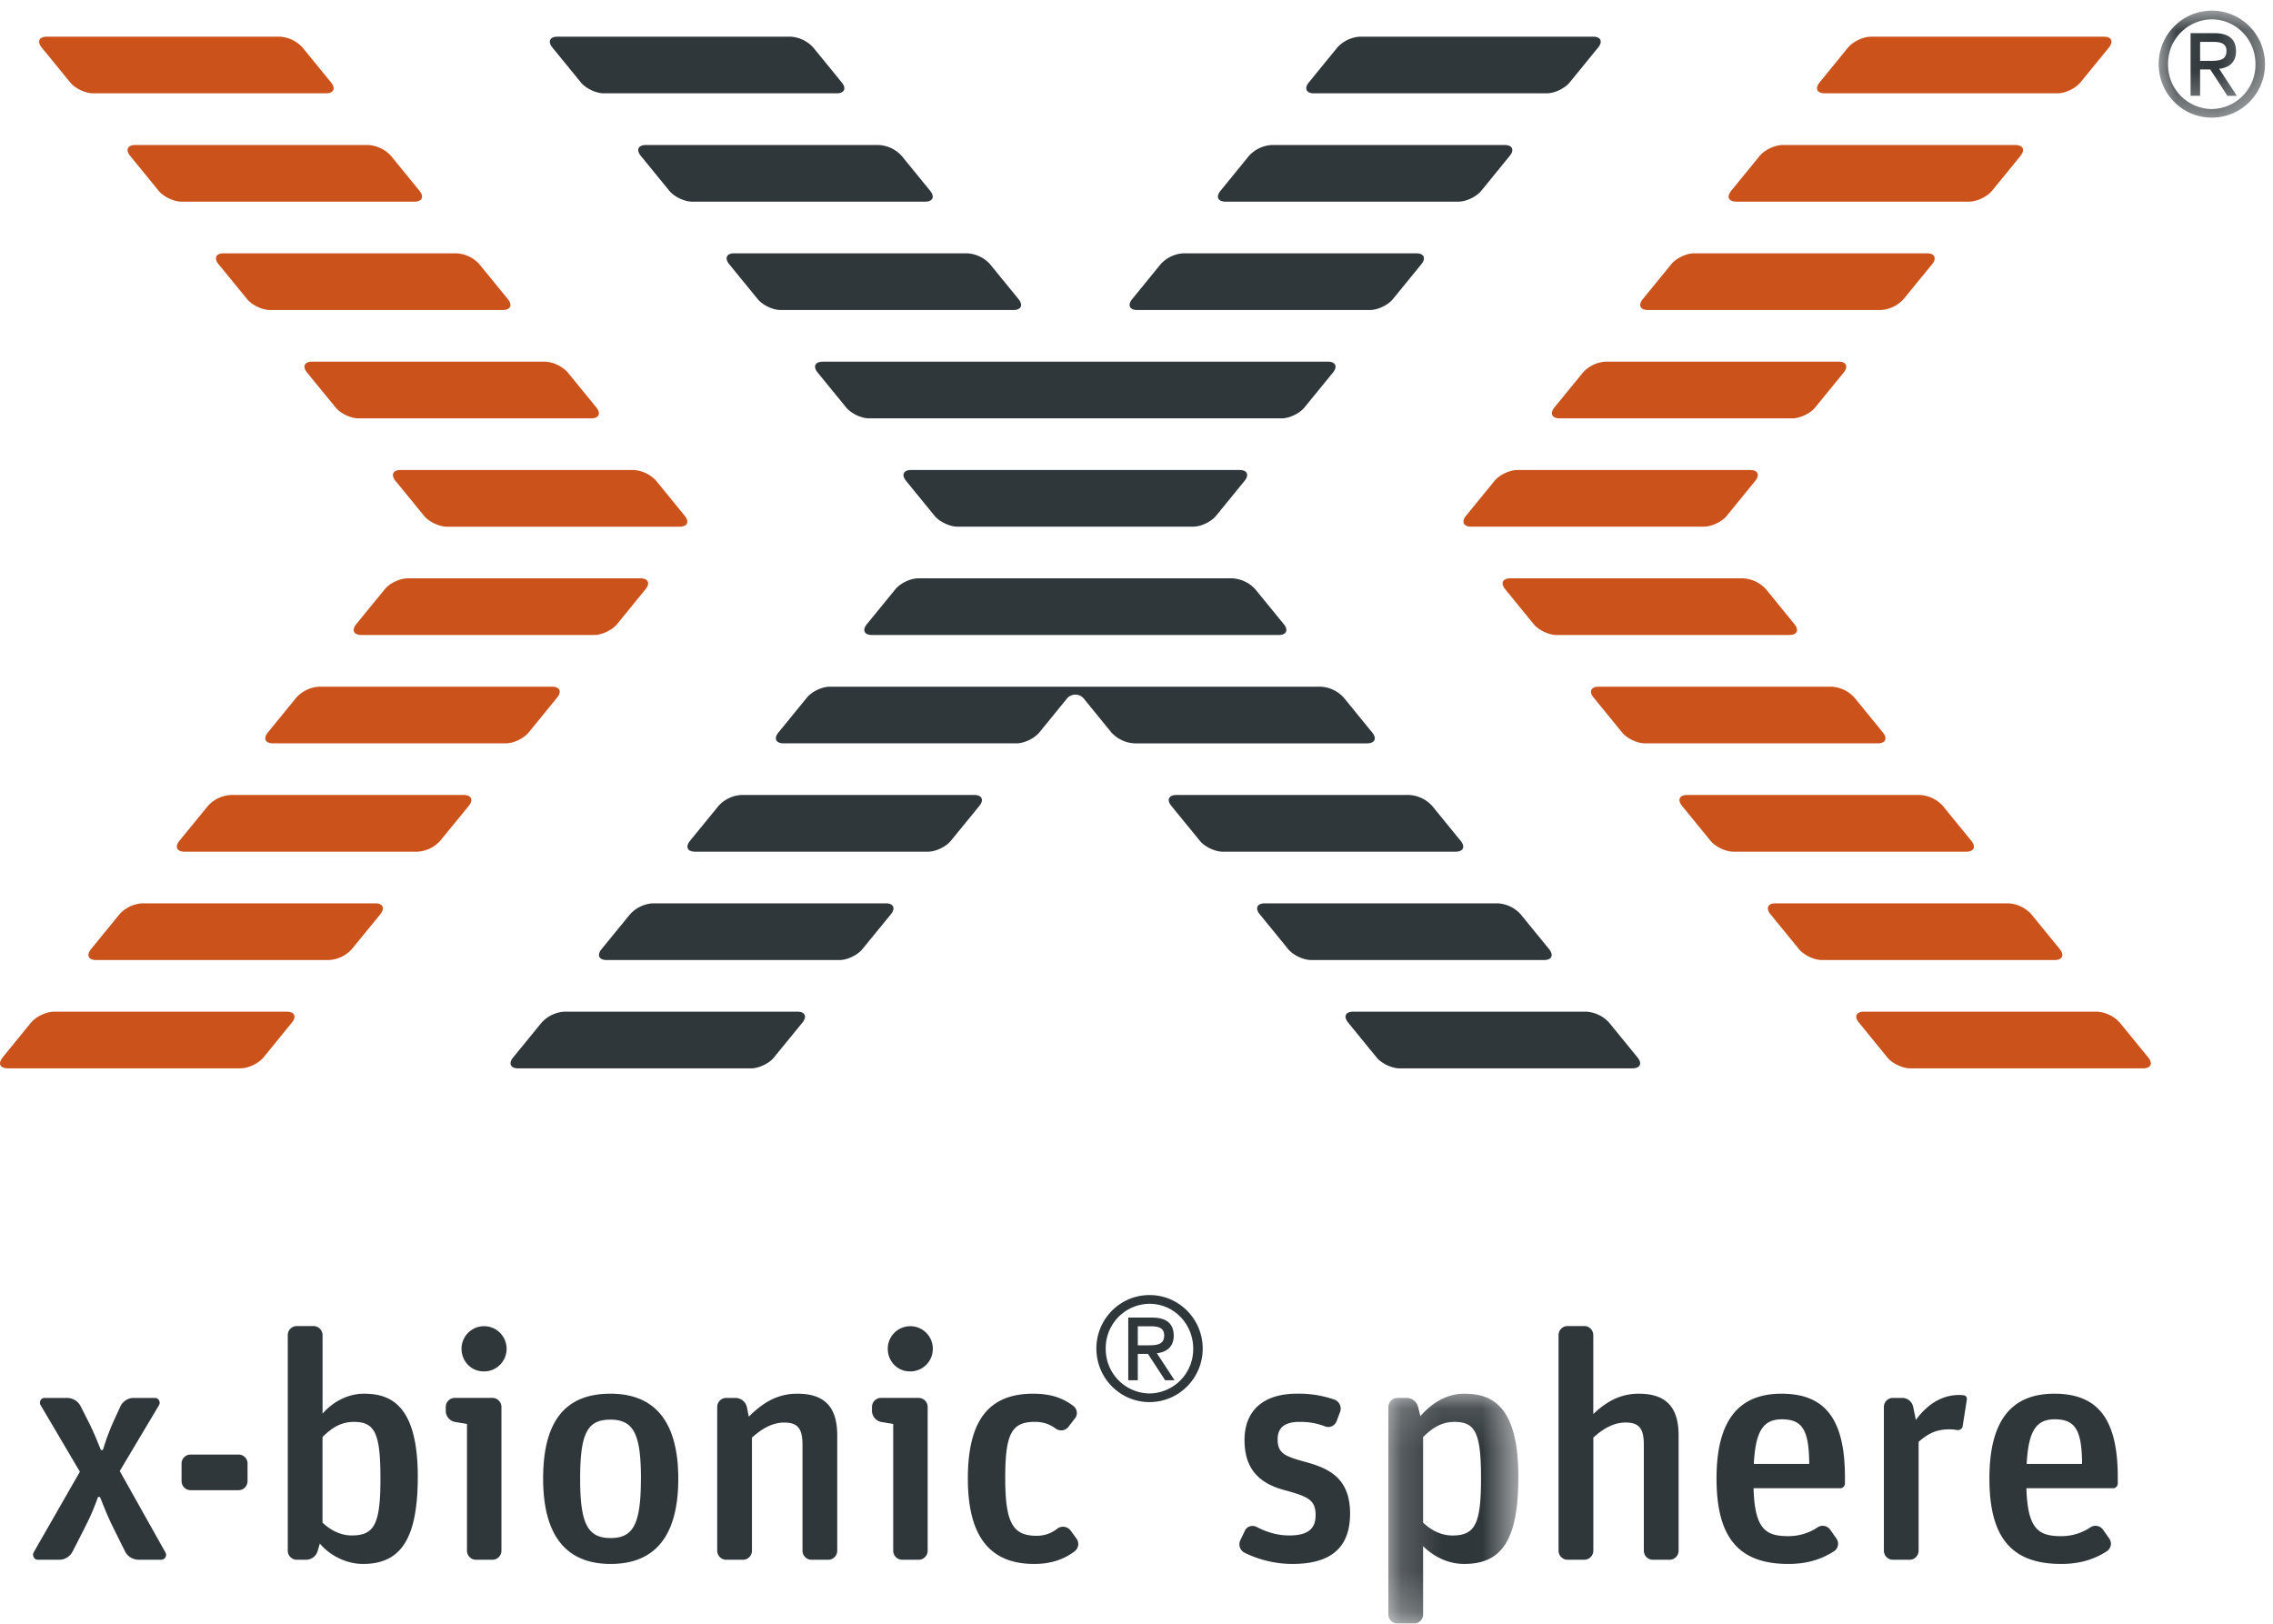
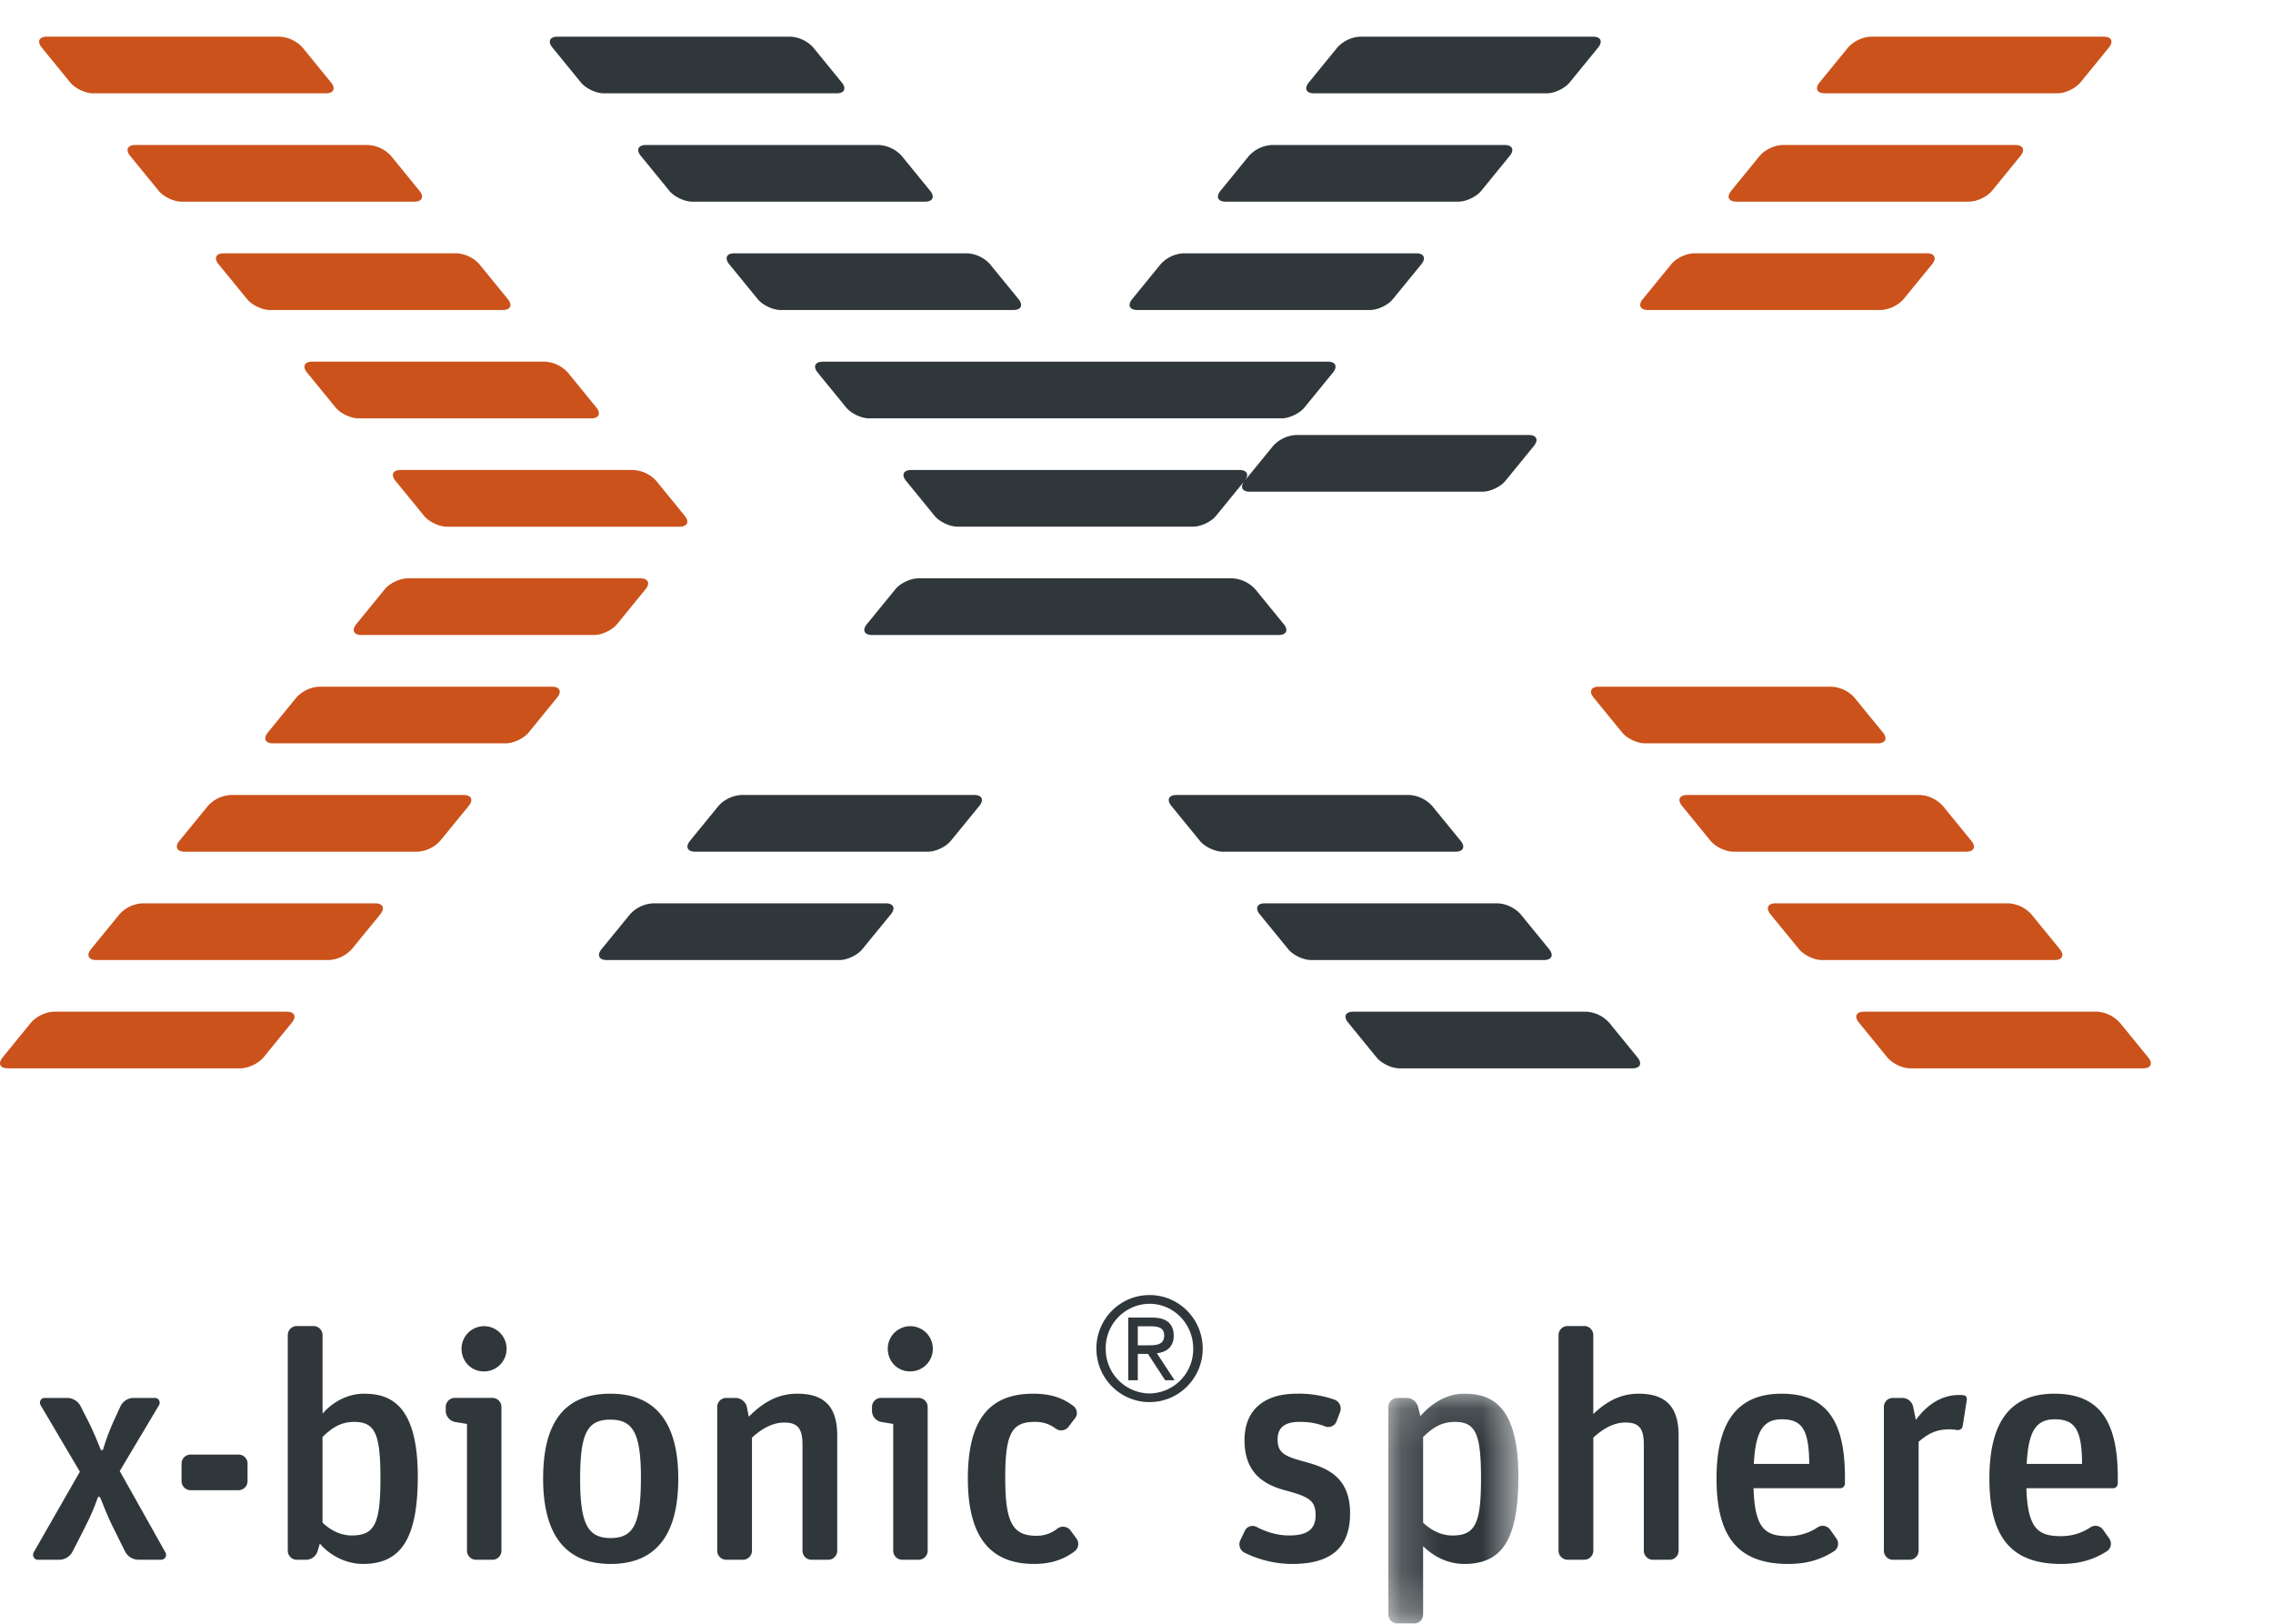
<svg xmlns="http://www.w3.org/2000/svg" xmlns:xlink="http://www.w3.org/1999/xlink" width="56" height="40">
  <defs>
    <path id="a" d="M.186 5.79H3.39V.127H.186z" />
-     <path id="c" d="M2.682 2.641V.006H.062V2.64h2.62z" />
  </defs>
  <g fill="none" fill-rule="evenodd">
    <path d="M13.727 17.183c.12-.147.063-.267-.126-.267H7.864a.825.825 0 0 0-.562.267l-.703.862c-.12.147-.064.267.126.267h5.736c.19 0 .442-.12.563-.267l.703-.862zm2.178-2.669c.12-.147.063-.267-.126-.267h-5.736c-.19 0-.442.12-.562.267l-.704.862c-.12.147-.063.267.126.267h5.736c.19 0 .443-.12.563-.267l.703-.862zm31.96 5.338a.826.826 0 0 0-.562-.268h-5.737c-.19 0-.246.12-.126.268l.703.861c.12.147.373.268.562.268h5.738c.19 0 .246-.12.125-.267l-.703-.862zM9.37 22.52c.12-.146.064-.267-.125-.267H3.507a.822.822 0 0 0-.562.268l-.703.861c-.12.147-.064.268.125.268h5.738a.82.82 0 0 0 .562-.268l.704-.861zm36.316-5.337a.826.826 0 0 0-.562-.267h-5.737c-.19 0-.246.12-.126.267l.704.862c.12.147.373.267.562.267h5.737c.189 0 .246-.12.125-.267l-.703-.862z" fill="#CB521B" />
    <path d="M30.925 14.514a.826.826 0 0 0-.562-.267h-7.74c-.19 0-.442.12-.562.267l-.704.862c-.12.147-.063.267.126.267h10.02c.19 0 .246-.12.126-.267l-.704-.862zm4.358 5.338a.826.826 0 0 0-.562-.268h-5.737c-.19 0-.247.12-.126.268l.703.861c.12.147.373.268.562.268h5.738c.19 0 .246-.12.126-.267l-.704-.862z" fill="#30373B" />
    <path d="M11.549 19.852c.12-.147.063-.268-.126-.268H5.686a.82.82 0 0 0-.562.268l-.704.861c-.12.147-.063.268.126.268h5.737a.82.82 0 0 0 .562-.268l.704-.861zm38.495 2.668a.826.826 0 0 0-.562-.267h-5.738c-.19 0-.246.12-.126.268l.704.861c.12.147.373.268.562.268h5.738c.19 0 .245-.12.126-.268l-.704-.862zm2.179 2.67a.826.826 0 0 0-.562-.268h-5.739c-.189 0-.246.12-.125.267l.703.862c.12.147.373.267.562.267h5.739c.19 0 .246-.12.126-.267l-.704-.862zM9.632 3.839a.826.826 0 0 0-.563-.267H3.332c-.19 0-.246.12-.126.267l.704.862c.12.147.373.267.562.267h5.737c.19 0 .246-.12.126-.267l-.703-.862zm6.535 8.006a.826.826 0 0 0-.562-.267H9.869c-.19 0-.246.12-.126.267l.704.862c.12.147.373.268.562.268h5.736c.189 0 .246-.12.125-.268l-.703-.862zM7.453 1.17a.826.826 0 0 0-.562-.267H1.153c-.19 0-.246.12-.126.267l.704.862c.12.147.373.267.562.267h5.738c.189 0 .246-.12.125-.267l-.703-.862z" fill="#CB521B" />
-     <path d="M33.104 17.183a.826.826 0 0 0-.562-.267H20.444c-.19 0-.442.12-.562.267l-.704.862c-.12.147-.063.267.126.267h5.738c.19 0 .443-.12.563-.267l.67-.822a.27.27 0 0 1 .437 0l.67.822a.83.83 0 0 0 .563.267h5.737c.19 0 .246-.12.125-.267l-.703-.862z" fill="#30373B" />
    <path d="M13.989 9.177a.826.826 0 0 0-.563-.268H7.69c-.19 0-.246.12-.126.268l.704.861c.12.147.373.268.562.268h5.736c.19 0 .246-.12.126-.268l-.703-.861zM11.81 6.508a.826.826 0 0 0-.562-.268H5.51c-.19 0-.246.12-.126.268l.704.861c.12.147.373.268.562.268h5.737c.189 0 .246-.12.125-.268l-.703-.861z" fill="#CB521B" />
    <path d="M37.462 22.52a.826.826 0 0 0-.562-.267h-5.739c-.189 0-.246.12-.126.268l.703.861c.12.147.374.268.563.268h5.74c.188 0 .245-.12.125-.268l-.704-.862zM20.27 8.91c-.19 0-.246.12-.126.267l.703.861c.12.147.373.268.563.268h10.166c.189 0 .442-.12.562-.268l.703-.861c.12-.148.063-.268-.125-.268H20.27z" fill="#30373B" />
    <path d="M47.602 6.508c.12-.147.063-.268-.126-.268h-5.737c-.19 0-.443.12-.563.268l-.703.861c-.12.147-.063.268.126.268h5.737a.82.82 0 0 0 .562-.268l.704-.861z" fill="#CB521B" />
    <path d="M37.196 3.839c.12-.147.064-.267-.125-.267h-5.738a.825.825 0 0 0-.562.267l-.702.862c-.12.147-.064.267.126.267h5.736c.19 0 .442-.12.562-.267l.703-.862zM24.392 6.508a.826.826 0 0 0-.562-.268h-5.74c-.189 0-.245.12-.125.268l.703.861c.12.147.373.268.562.268h5.738c.19 0 .246-.12.126-.268l-.703-.861zM20.036 1.17a.825.825 0 0 0-.562-.267h-5.74c-.188 0-.245.12-.125.267l.703.862c.12.147.373.267.563.267h5.739c.19 0 .246-.12.125-.267l-.703-.862zm2.178 2.669a.825.825 0 0 0-.562-.267h-5.739c-.19 0-.246.12-.126.267l.704.862c.12.147.373.267.562.267h5.738c.19 0 .246-.12.126-.267l-.703-.862zm17.16-2.669c.12-.147.064-.267-.125-.267h-5.74a.82.82 0 0 0-.561.267l-.703.862c-.12.147-.063.267.126.267h5.738c.19 0 .442-.12.562-.267l.703-.862z" fill="#30373B" />
    <path d="M51.958 1.17c.12-.147.063-.267-.126-.267h-5.739c-.19 0-.442.12-.562.267l-.703.862c-.12.147-.063.267.126.267h5.738c.19 0 .443-.12.563-.267l.703-.862zM49.78 3.839c.12-.147.063-.267-.126-.267h-5.738c-.19 0-.442.12-.562.267l-.703.862c-.12.147-.064.267.126.267h5.737c.19 0 .443-.12.563-.267l.703-.862z" fill="#CB521B" />
-     <path d="M35.019 6.508c.12-.147.063-.268-.126-.268h-5.736a.82.82 0 0 0-.562.268l-.702.861c-.12.147-.064.268.125.268h5.735c.19 0 .443-.12.563-.268l.703-.861zM17 20.714c-.12.146-.064.267.125.267h5.738c.19 0 .442-.12.562-.267l.704-.862c.12-.147.064-.268-.126-.268h-5.738a.82.82 0 0 0-.562.268l-.704.862zm13.663-8.869c.12-.147.064-.267-.126-.267h-8.09c-.188 0-.245.12-.125.267l.703.862c.12.147.374.267.563.267h5.81c.19 0 .442-.12.562-.267l.703-.862zM12.641 26.051c-.12.147-.063.268.126.268h5.737c.19 0 .443-.12.563-.268l.703-.861c.12-.148.064-.268-.125-.268h-5.738a.822.822 0 0 0-.562.268l-.704.861z" fill="#30373B" />
-     <path d="M43.245 11.845c.12-.147.064-.267-.126-.267h-5.735c-.19 0-.442.12-.563.267l-.703.862c-.12.147-.063.267.126.267h5.736c.189 0 .442-.12.562-.267l.703-.862zm.262 2.669a.826.826 0 0 0-.562-.267h-5.736c-.19 0-.246.12-.126.267l.703.862c.12.147.373.267.563.267h5.736c.189 0 .245-.12.125-.267l-.703-.862zm1.916-5.337c.12-.148.064-.268-.126-.268h-5.736a.82.82 0 0 0-.562.268l-.703.861c-.12.147-.063.268.126.268h5.736c.189 0 .442-.12.562-.268l.703-.861z" fill="#CB521B" />
+     <path d="M35.019 6.508c.12-.147.063-.268-.126-.268h-5.736a.82.82 0 0 0-.562.268l-.702.861c-.12.147-.064.268.125.268h5.735c.19 0 .443-.12.563-.268l.703-.861zM17 20.714c-.12.146-.064.267.125.267h5.738c.19 0 .442-.12.562-.267l.704-.862c.12-.147.064-.268-.126-.268h-5.738a.82.82 0 0 0-.562.268l-.704.862zm13.663-8.869c.12-.147.064-.267-.126-.267h-8.09c-.188 0-.245.12-.125.267l.703.862c.12.147.374.267.563.267h5.81c.19 0 .442-.12.562-.267l.703-.862zc-.12.147-.063.268.126.268h5.737c.19 0 .443-.12.563-.268l.703-.861c.12-.148.064-.268-.125-.268h-5.738a.822.822 0 0 0-.562.268l-.704.861z" fill="#30373B" />
    <path d="M14.82 23.382c-.12.147-.063.268.126.268h5.738c.189 0 .442-.12.562-.268l.704-.861c.12-.148.063-.268-.126-.268h-5.738a.826.826 0 0 0-.562.268l-.704.861z" fill="#30373B" />
    <path d="M7.193 25.19c.12-.148.063-.268-.126-.268H1.329c-.19 0-.443.12-.563.267l-.703.862c-.12.147-.063.267.126.267h5.738c.19 0 .442-.12.563-.267l.703-.862z" fill="#CB521B" />
    <path d="M39.642 25.19a.826.826 0 0 0-.563-.268h-5.74c-.19 0-.246.12-.126.267l.703.862c.12.147.374.267.563.267h5.74c.19 0 .246-.12.126-.267l-.703-.862zM2.093 37.623c.17-.334.24-.52.316-.73l.006-.016h.047l.007.015.056.137c.066.166.15.372.26.594l.293.59c.06.127.194.21.336.21h.555a.122.122 0 0 0 .107-.061.117.117 0 0 0 0-.118L2.95 36.238l.007-.011.96-1.61a.122.122 0 0 0 0-.123.113.113 0 0 0-.1-.057h-.523a.363.363 0 0 0-.328.21l-.15.327c-.142.31-.214.533-.276.73l-.006.016h-.048l-.051-.123c-.076-.187-.147-.363-.28-.623l-.166-.327a.376.376 0 0 0-.336-.21H1.1a.113.113 0 0 0-.1.057.121.121 0 0 0 .001.122l.967 1.639-1.14 1.989a.13.13 0 0 0 .006.124.115.115 0 0 0 .1.056h.523a.373.373 0 0 0 .335-.21l.302-.59zM6.1 36.055c0-.123-.1-.223-.223-.223H4.696c-.123 0-.223.1-.223.223v.431c0 .123.1.224.223.224h1.181c.122 0 .222-.1.222-.224v-.43zm1.846-.655l.007-.007c.227-.22.444-.365.77-.365.516 0 .65.286.65 1.395 0 1.114-.145 1.402-.706 1.402-.34 0-.593-.194-.714-.31l-.007-.006v-2.11zm-.066 2.625l.028.032c.189.217.574.47 1.037.47.945 0 1.348-.644 1.348-2.153 0-1.809-.712-2.041-1.332-2.041-.35 0-.714.168-.974.447l-.04.044v-1.933c0-.124-.1-.224-.223-.224h-.412c-.123 0-.222.1-.222.224v5.31c0 .122.1.223.222.223h.23a.3.3 0 0 0 .286-.222l.052-.177zm4.038-4.241a.555.555 0 0 0 .563-.559.555.555 0 1 0-1.11 0c0 .313.24.559.547.559m.436.876c0-.123-.1-.223-.222-.223h-.928c-.122 0-.222.1-.222.223v.096c0 .128.092.242.22.272l.303.05V38.2c0 .123.1.224.222.224h.405c.122 0 .222-.1.222-.224v-3.54zm3.436 1.762c0 1.11-.18 1.467-.744 1.467-.57 0-.753-.354-.753-1.459 0-1.118.174-1.458.745-1.458.57 0 .753.352.753 1.45m-2.41 0c0 1.397.56 2.105 1.665 2.105s1.665-.706 1.665-2.097-.563-2.097-1.673-2.097c-1.115 0-1.657.684-1.657 2.09m7.246-1.061c0-.702-.312-1.029-.983-1.029-.428 0-.787.166-1.165.536l-.031.03-.048-.242a.292.292 0 0 0-.278-.22h-.23c-.122 0-.222.1-.222.223v3.54c0 .123.1.224.222.224h.412c.123 0 .222-.1.222-.224v-2.785l.008-.007c.273-.246.53-.364.785-.364.334 0 .452.143.452.55V38.2c0 .123.1.224.222.224h.412c.122 0 .222-.1.222-.224v-2.838zm1.792-1.578a.555.555 0 0 0 .563-.559.555.555 0 1 0-1.11 0c0 .313.24.559.547.559m.436.876c0-.123-.1-.223-.223-.223h-.927c-.122 0-.222.1-.222.223v.096c0 .128.092.242.22.272l.303.05V38.2c0 .123.1.224.222.224h.404c.123 0 .223-.1.223-.224v-3.54zm3.667 3.243l-.151-.207a.234.234 0 0 0-.316-.043.806.806 0 0 1-.521.18c-.59 0-.768-.333-.768-1.427 0-1.083.156-1.379.728-1.379.2 0 .357.05.513.164.104.075.24.056.317-.043l.159-.207a.205.205 0 0 0 .046-.159.22.22 0 0 0-.089-.15c-.274-.207-.578-.299-.985-.299-1.099 0-1.61.664-1.61 2.09 0 1.416.535 2.104 1.634 2.104.396 0 .723-.103 1-.314a.225.225 0 0 0 .043-.31m5.615-1.896c-.488-.133-.66-.21-.66-.55 0-.29.177-.43.54-.43.24 0 .43.034.635.114a.219.219 0 0 0 .278-.13l.087-.231a.236.236 0 0 0-.13-.297 2.643 2.643 0 0 0-.941-.15c-.817 0-1.285.416-1.285 1.14 0 .66.307 1.05.966 1.23.584.16.786.235.786.62 0 .347-.2.502-.65.502-.268 0-.531-.068-.804-.21a.217.217 0 0 0-.17-.013.203.203 0 0 0-.122.113l-.111.232a.232.232 0 0 0 .108.304c.205.103.631.276 1.178.276.955 0 1.42-.407 1.42-1.243 0-.898-.556-1.123-1.125-1.277" fill="#30373B" />
    <g transform="translate(34.019 34.205)">
      <mask id="b" fill="#fff">
        <use xlink:href="#a" />
      </mask>
      <path d="M1.042 1.195l.008-.007c.227-.22.444-.365.77-.365.515 0 .649.287.649 1.395 0 1.114-.145 1.403-.705 1.403-.341 0-.594-.195-.714-.31l-.008-.007v-2.11zm0 2.69l.04.037c.16.15.5.4.975.4.946 0 1.332-.623 1.332-2.152C3.39.36 2.677.128 2.057.128c-.382 0-.736.175-1.053.52l-.03.031L.918.454a.293.293 0 0 0-.28-.222h-.23c-.122 0-.222.1-.222.223v5.11c0 .124.1.225.222.225H.82a.223.223 0 0 0 .222-.224v-1.68z" fill="#30373B" mask="url(#b)" />
    </g>
    <path d="M41.356 35.362c0-.702-.313-1.029-.984-1.029-.393 0-.735.148-1.078.464l-.04.037V32.89c0-.123-.1-.224-.221-.224h-.413c-.122 0-.222.1-.222.224v5.31c0 .122.1.223.222.223h.413c.122 0 .222-.1.222-.224v-2.785l.008-.007c.272-.246.528-.364.784-.364.334 0 .452.143.452.55V38.2c0 .123.1.224.222.224h.412c.123 0 .223-.1.223-.224v-2.838zm1.854.701v-.025c.045-.783.231-1.074.69-1.074.502 0 .665.261.674 1.075v.024h-1.365zm2.244.328c0-1.423-.482-2.058-1.562-2.058-1.078 0-1.602.684-1.602 2.09 0 1.455.546 2.104 1.769 2.104.436 0 .795-.1 1.129-.315a.221.221 0 0 0 .057-.31l-.151-.214a.227.227 0 0 0-.309-.066 1.284 1.284 0 0 1-.734.22c-.548 0-.815-.174-.848-1.156l-.001-.024h2.14c.061 0 .112-.055.112-.12v-.151zm3.004-1.918c0-.058-.025-.093-.074-.1-.04-.008-.084-.008-.124-.008-.385 0-.74.198-1.028.573l-.031.04-.066-.32a.274.274 0 0 0-.27-.221h-.23c-.123 0-.222.1-.222.223v3.54c0 .123.1.224.222.224h.412c.122 0 .222-.1.222-.224v-2.682l.009-.007c.253-.219.456-.3.752-.3.053 0 .113.005.178.016a.133.133 0 0 0 .104-.023.106.106 0 0 0 .043-.076l.103-.655zm1.473 1.59l.002-.025c.044-.783.23-1.074.69-1.074.501 0 .665.261.673 1.075v.024h-1.365zm2.245.328c0-1.423-.482-2.058-1.562-2.058-1.077 0-1.601.684-1.601 2.09 0 1.455.545 2.104 1.768 2.104.437 0 .795-.1 1.129-.315a.222.222 0 0 0 .057-.31l-.151-.214a.228.228 0 0 0-.309-.066 1.284 1.284 0 0 1-.734.22c-.548 0-.814-.174-.848-1.156l-.001-.024h2.141c.06 0 .111-.055.111-.12v-.151zm-24.379-2.39h.235v-.649h.25l.424.65h.232l-.436-.666c.233-.025.415-.153.415-.43 0-.302-.186-.448-.526-.448h-.594v1.543zm.235-.86v-.468h.318c.16 0 .332.022.332.224 0 .232-.189.244-.4.244h-.25zm-1.02.082c0 .725.584 1.317 1.308 1.317.725 0 1.311-.592 1.311-1.317 0-.73-.586-1.32-1.31-1.32-.725 0-1.31.59-1.31 1.32zm1.308 1.104a1.092 1.092 0 0 1-1.078-1.104 1.09 1.09 0 0 1 1.078-1.105c.597 0 1.077.492 1.077 1.105a1.09 1.09 0 0 1-1.077 1.104z" fill="#30373B" />
    <g transform="translate(53.121 .257)">
      <mask id="d" fill="#fff">
        <use xlink:href="#c" />
      </mask>
      <path d="M.848 2.103h.235v-.649h.25l.424.65h.231l-.435-.666c.233-.026.415-.153.415-.43 0-.302-.186-.448-.526-.448H.848v1.543zm.235-.861V.775H1.4c.161 0 .333.022.333.223 0 .232-.189.244-.4.244h-.25zm-1.02.083c0 .725.584 1.316 1.308 1.316.725 0 1.311-.59 1.311-1.316 0-.731-.586-1.32-1.31-1.32-.725 0-1.31.589-1.31 1.32zM1.37 2.43A1.092 1.092 0 0 1 .293 1.325 1.09 1.09 0 0 1 1.37.22c.597 0 1.077.492 1.077 1.105A1.09 1.09 0 0 1 1.37 2.429z" fill="#30373B" mask="url(#d)" />
    </g>
  </g>
</svg>